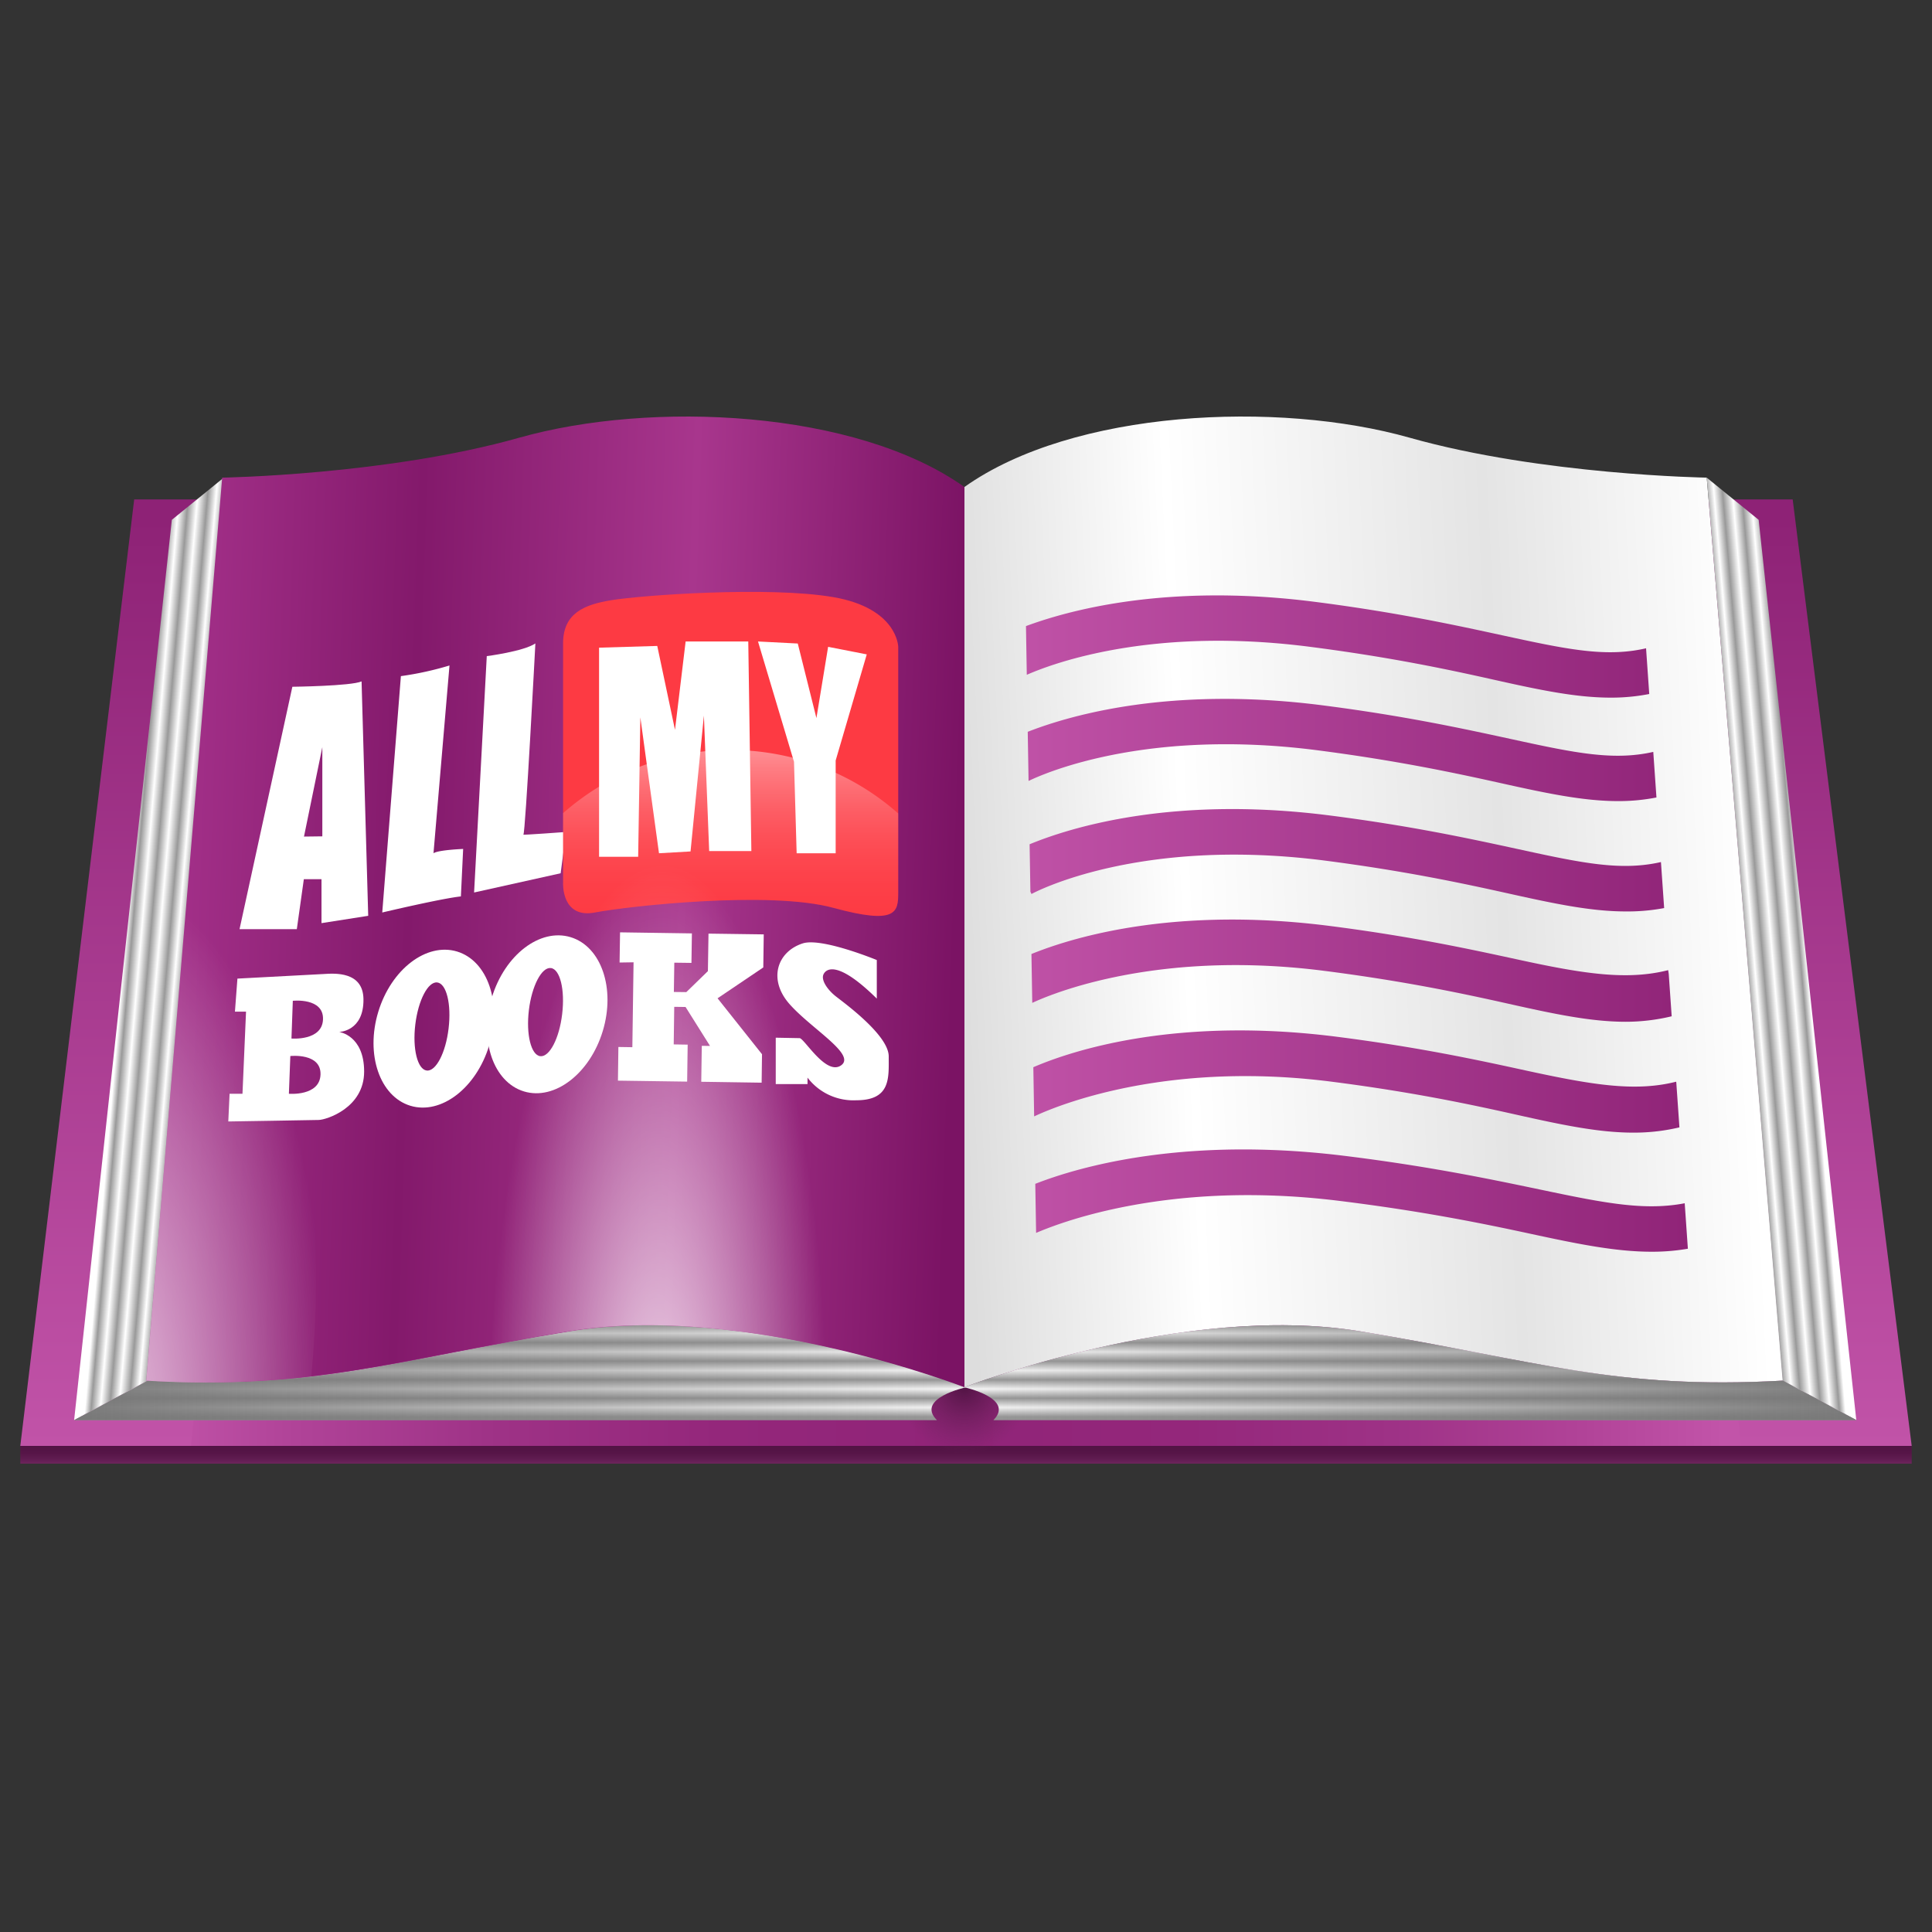
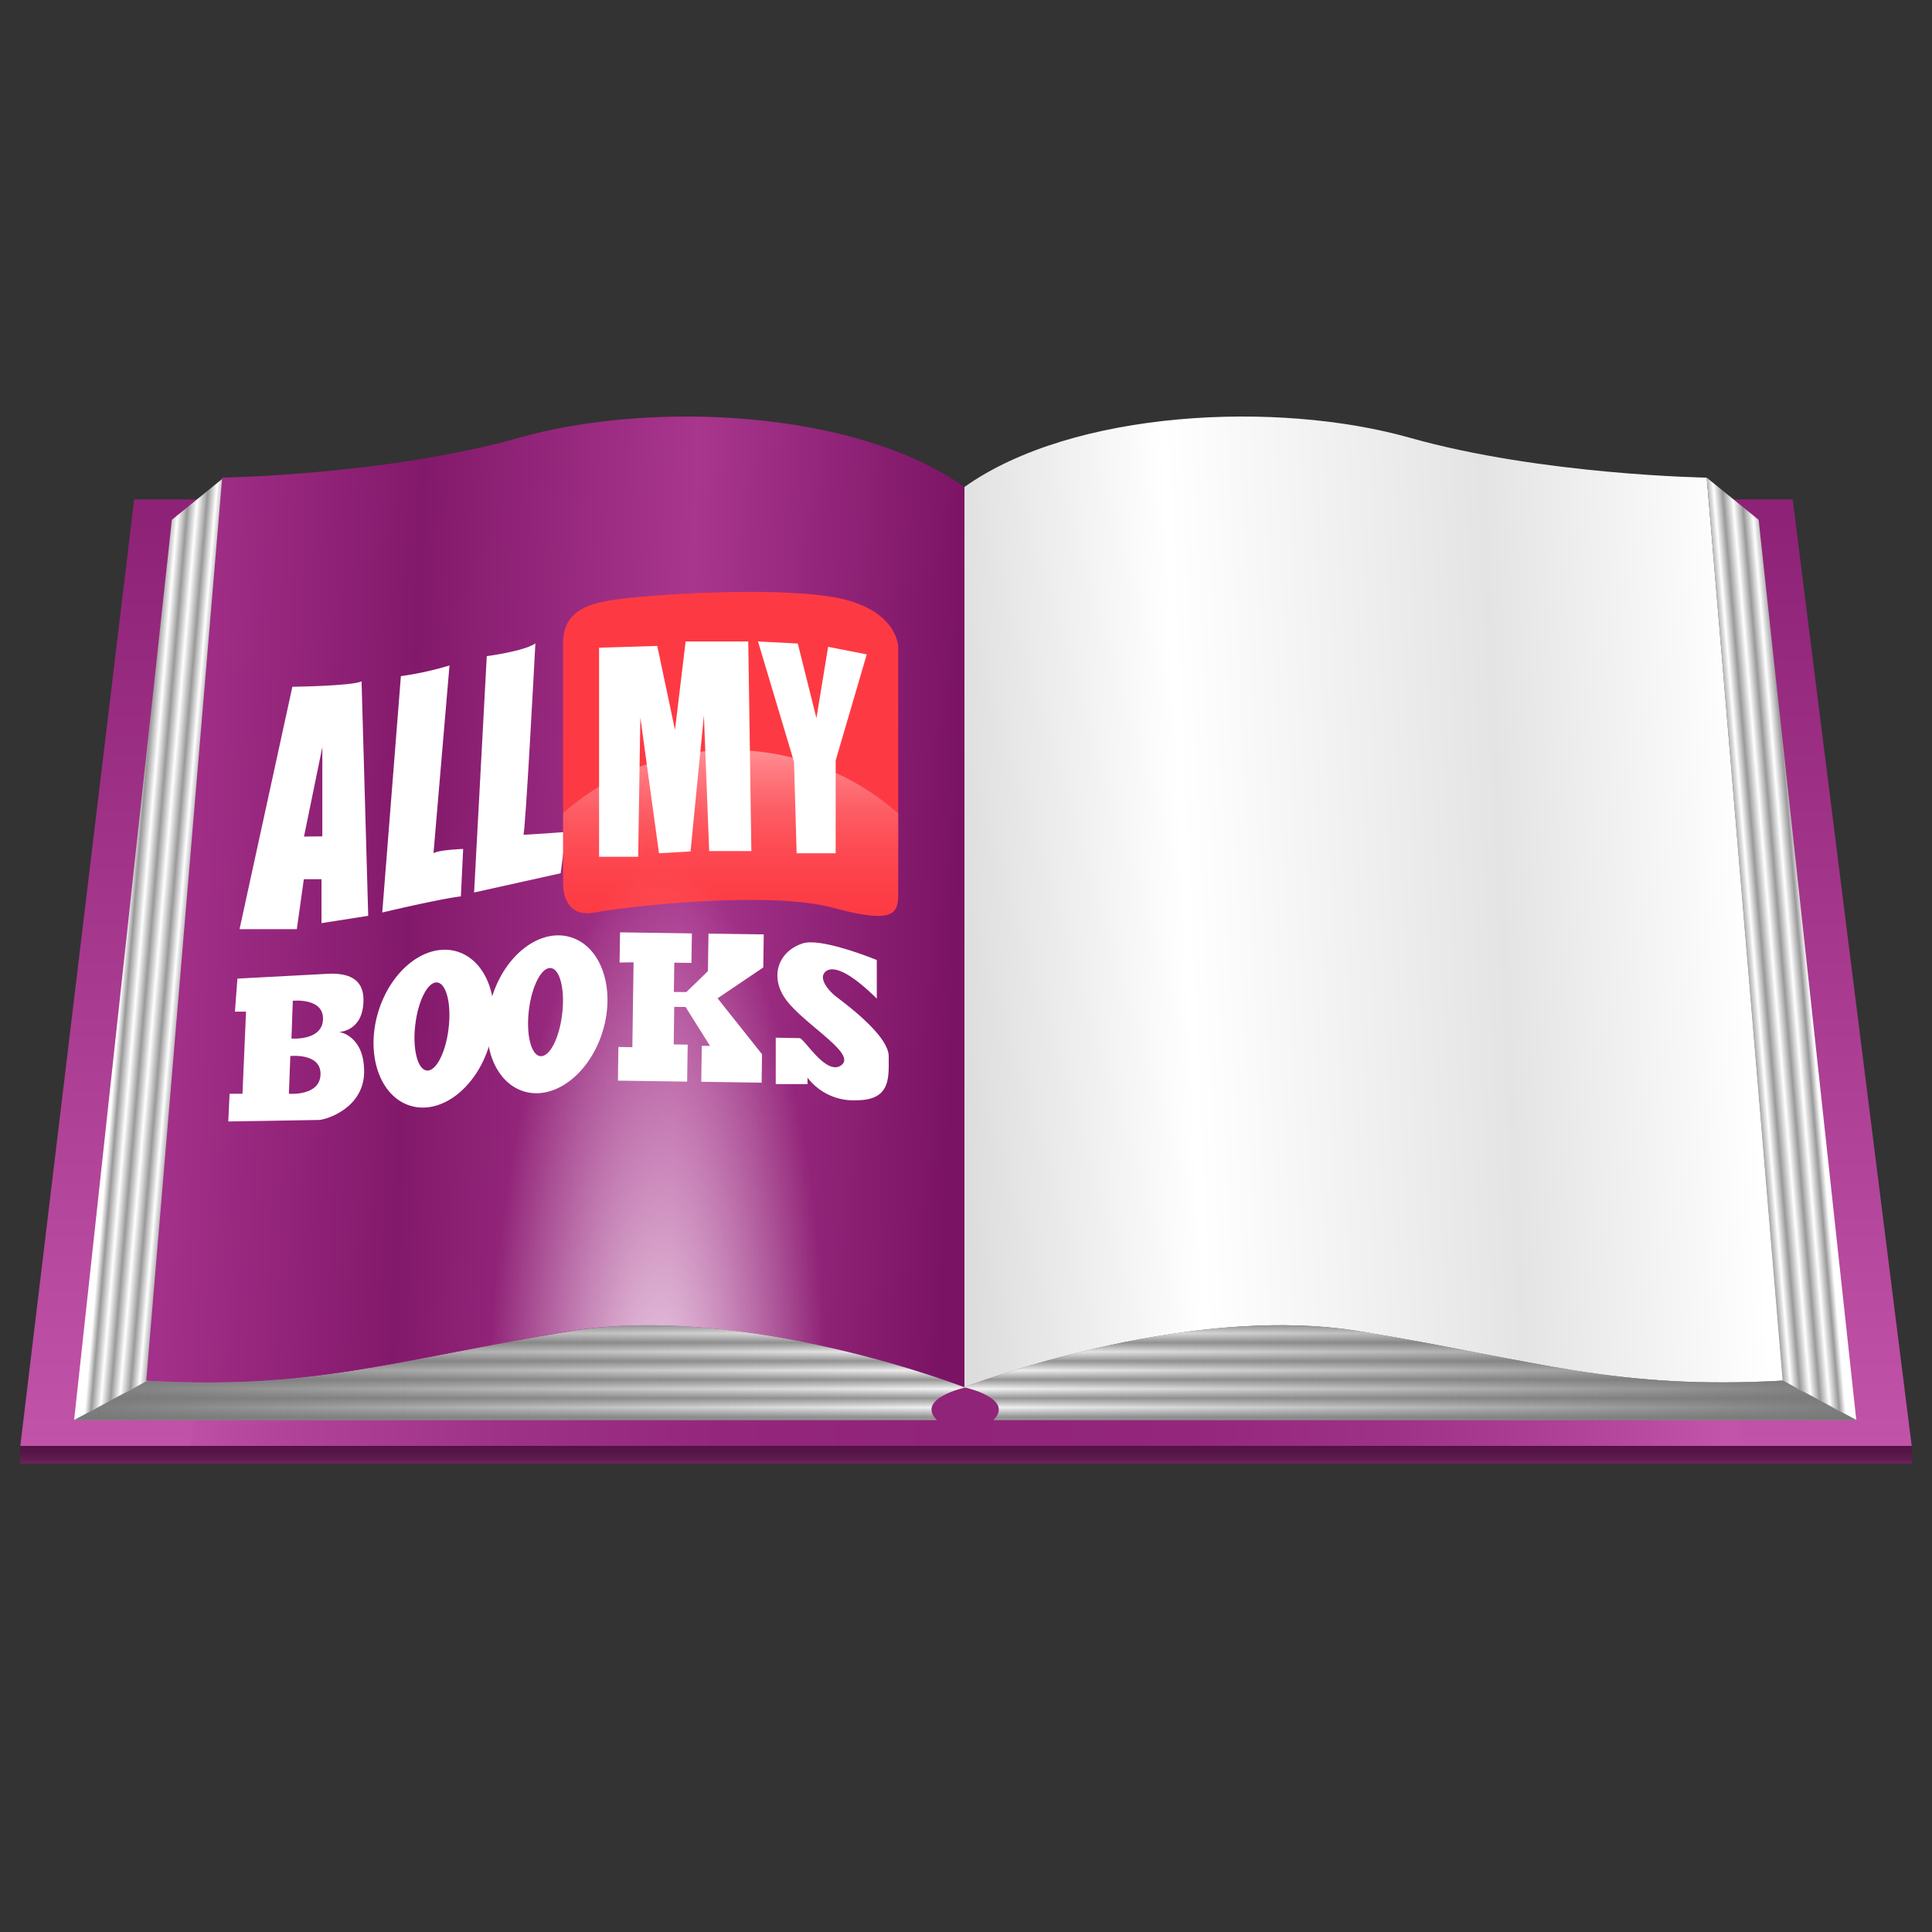
<svg xmlns="http://www.w3.org/2000/svg" xmlns:xlink="http://www.w3.org/1999/xlink" id="Слой_2" data-name="Слой 2" viewBox="0 0 256 256">
  <rect x="0" y="0" width="256" height="256" fill="#333333" stroke="none" />
  <defs>
    <style>.cls-1{fill:none;}.cls-2{fill:url(#Безымянный_градиент_4);}.cls-3{fill:url(#Безымянный_градиент_13);}.cls-4{fill:url(#Безымянный_градиент_21);}.cls-5{fill:url(#Безымянный_градиент_175);}.cls-6{fill:url(#Безымянный_градиент_46);}.cls-7{clip-path:url(#clip-path);}.cls-8{fill:url(#Безымянный_градиент_4-2);}.cls-9{fill:url(#Безымянный_градиент_4-3);}.cls-10{fill:url(#Безымянный_градиент_4-4);}.cls-11{fill:url(#Безымянный_градиент_4-5);}.cls-12{fill:url(#Безымянный_градиент_4-6);}.cls-13{fill:url(#Безымянный_градиент_4-7);}.cls-14{fill:url(#Безымянный_градиент_92);}.cls-15{fill:url(#Безымянный_градиент_92-2);}.cls-16{fill:url(#Безымянный_градиент_110);}.cls-17{fill:url(#Безымянный_градиент_118);}.cls-18{fill:url(#Безымянный_градиент_110-2);}.cls-19{fill:url(#Безымянный_градиент_118-2);}.cls-20{fill:url(#Безымянный_градиент_129);}.cls-21,.cls-25{opacity:0.8;}.cls-21{fill:url(#Безымянный_градиент_155);}.cls-22{fill:#fff;}.cls-23{fill:#fd3a43;}.cls-24{opacity:0.5;fill:url(#Безымянный_градиент_30);}.cls-25{fill:url(#Безымянный_градиент_156);}</style>
    <linearGradient id="Безымянный_градиент_4" x1="128" y1="194.06" x2="128" y2="68.65" gradientUnits="userSpaceOnUse">
      <stop offset="0" stop-color="#c254a9" />
      <stop offset="1" stop-color="#8e2276" />
    </linearGradient>
    <linearGradient id="Безымянный_градиент_13" x1="20.34" y1="128.88" x2="228.36" y2="128.88" gradientUnits="userSpaceOnUse">
      <stop offset="0" stop-color="#c254a9" />
      <stop offset="0.09" stop-color="#b04398" />
      <stop offset="0.22" stop-color="#9e3286" />
      <stop offset="0.36" stop-color="#94277b" />
      <stop offset="0.51" stop-color="#902478" />
      <stop offset="0.66" stop-color="#94277b" />
      <stop offset="0.79" stop-color="#9e3286" />
      <stop offset="0.91" stop-color="#b14398" />
      <stop offset="1" stop-color="#c254a9" />
    </linearGradient>
    <linearGradient id="Безымянный_градиент_21" x1="128" y1="194.03" x2="128" y2="191.57" gradientUnits="userSpaceOnUse">
      <stop offset="0" stop-color="#70255f" />
      <stop offset="0.28" stop-color="#601c51" />
      <stop offset="0.62" stop-color="#561547" />
      <stop offset="1" stop-color="#521344" />
    </linearGradient>
    <radialGradient id="Безымянный_градиент_175" cx="127.78" cy="183.82" r="8.95" gradientUnits="userSpaceOnUse">
      <stop offset="0" stop-color="#521344" />
      <stop offset="0.99" stop-color="#70255f" stop-opacity="0" />
    </radialGradient>
    <linearGradient id="Безымянный_градиент_46" x1="126.67" y1="122.49" x2="231.62" y2="117.55" gradientUnits="userSpaceOnUse">
      <stop offset="0" stop-color="#ddd" />
      <stop offset="0.29" stop-color="#fff" />
      <stop offset="0.69" stop-color="#e4e4e4" />
      <stop offset="1" stop-color="#fff" />
    </linearGradient>
    <clipPath id="clip-path">
-       <polygon class="cls-1" points="135.82 75.35 137.35 167.09 223.85 168.31 217.68 79.71 135.82 75.35" />
-     </clipPath>
+       </clipPath>
    <linearGradient id="Безымянный_градиент_4-2" x1="130.91" y1="85.67" x2="226.99" y2="85.67" xlink:href="#Безымянный_градиент_4" />
    <linearGradient id="Безымянный_градиент_4-3" x1="130.91" y1="99.38" x2="226.99" y2="99.38" xlink:href="#Безымянный_градиент_4" />
    <linearGradient id="Безымянный_градиент_4-4" x1="130.91" y1="114" x2="226.99" y2="114" xlink:href="#Безымянный_градиент_4" />
    <linearGradient id="Безымянный_градиент_4-5" x1="130.91" y1="128.62" x2="226.99" y2="128.62" xlink:href="#Безымянный_градиент_4" />
    <linearGradient id="Безымянный_градиент_4-6" x1="130.91" y1="143.31" x2="226.99" y2="143.31" xlink:href="#Безымянный_градиент_4" />
    <linearGradient id="Безымянный_градиент_4-7" x1="130.91" y1="159.08" x2="226.99" y2="159.08" xlink:href="#Безымянный_градиент_4" />
    <linearGradient id="Безымянный_градиент_92" x1="231.13" y1="126.16" x2="239.25" y2="125.46" gradientUnits="userSpaceOnUse">
      <stop offset="0.01" stop-color="#999" />
      <stop offset="0.15" stop-color="#fff" />
      <stop offset="0.29" stop-color="#999" />
      <stop offset="0.45" stop-color="#fff" />
      <stop offset="0.6" stop-color="#999" />
      <stop offset="0.75" stop-color="#fff" />
      <stop offset="0.9" stop-color="#999" />
      <stop offset="1" stop-color="#fff" />
    </linearGradient>
    <linearGradient id="Безымянный_градиент_92-2" x1="-38.25" y1="126.16" x2="-30.13" y2="125.46" gradientTransform="matrix(-1, 0, 0, 1, -13.59, 0)" xlink:href="#Безымянный_градиент_92" />
    <linearGradient id="Безымянный_градиент_110" x1="186.88" y1="175.44" x2="186.88" y2="187.73" gradientUnits="userSpaceOnUse">
      <stop offset="0" stop-color="#999" />
      <stop offset="0.1" stop-color="#fff" />
      <stop offset="0.2" stop-color="#999" />
      <stop offset="0.3" stop-color="#fff" />
      <stop offset="0.4" stop-color="#999" />
      <stop offset="0.5" stop-color="#fff" />
      <stop offset="0.6" stop-color="#999" />
      <stop offset="0.7" stop-color="#fff" />
      <stop offset="0.8" stop-color="#999" />
      <stop offset="0.9" stop-color="#fff" />
      <stop offset="1" stop-color="#999" />
    </linearGradient>
    <linearGradient id="Безымянный_градиент_118" x1="249.03" y1="181.89" x2="117.69" y2="181.89" gradientUnits="userSpaceOnUse">
      <stop offset="0" stop-color="#787878" />
      <stop offset="1" stop-color="#787878" stop-opacity="0" />
    </linearGradient>
    <linearGradient id="Безымянный_градиент_110-2" x1="137.09" y1="175.44" x2="137.09" y2="187.73" gradientTransform="matrix(-1, 0, 0, 1, 206, 0)" xlink:href="#Безымянный_градиент_110" />
    <linearGradient id="Безымянный_градиент_118-2" x1="199.24" y1="181.89" x2="67.89" y2="181.89" gradientTransform="matrix(-1, 0, 0, 1, 206, 0)" xlink:href="#Безымянный_градиент_118" />
    <linearGradient id="Безымянный_градиент_129" x1="23.11" y1="117.97" x2="126.64" y2="121.5" gradientUnits="userSpaceOnUse">
      <stop offset="0" stop-color="#a33089" />
      <stop offset="0.3" stop-color="#83196b" />
      <stop offset="0.65" stop-color="#a8368d" />
      <stop offset="1" stop-color="#7b1364" />
    </linearGradient>
    <radialGradient id="Безымянный_градиент_155" cx="10.68" cy="193.71" r="77.15" gradientTransform="translate(-71.09 200.04) rotate(-86.95) scale(1 0.42)" gradientUnits="userSpaceOnUse">
      <stop offset="0" stop-color="#fff" />
      <stop offset="1" stop-color="#fff" stop-opacity="0" />
    </radialGradient>
    <linearGradient id="Безымянный_градиент_30" x1="96.81" y1="97.47" x2="96.81" y2="124.23" gradientUnits="userSpaceOnUse">
      <stop offset="0" stop-color="#fff" />
      <stop offset="0.04" stop-color="#fff" stop-opacity="0.92" />
      <stop offset="0.15" stop-color="#fff" stop-opacity="0.7" />
      <stop offset="0.26" stop-color="#fff" stop-opacity="0.52" />
      <stop offset="0.37" stop-color="#fff" stop-opacity="0.36" />
      <stop offset="0.49" stop-color="#fff" stop-opacity="0.23" />
      <stop offset="0.61" stop-color="#fff" stop-opacity="0.13" />
      <stop offset="0.73" stop-color="#fff" stop-opacity="0.06" />
      <stop offset="0.86" stop-color="#fff" stop-opacity="0.01" />
      <stop offset="1" stop-color="#fff" stop-opacity="0" />
    </linearGradient>
    <radialGradient id="Безымянный_градиент_156" cx="87.26" cy="192.32" r="77.73" gradientTransform="translate(30.25 278.94) rotate(-89.35) scale(1 0.29)" xlink:href="#Безымянный_градиент_155" />
  </defs>
  <title>Книга SVG</title>
  <polygon class="cls-2" points="2.69 191.59 253.31 191.59 237.54 66.18 17.78 66.18 2.69 191.59" />
  <polygon class="cls-3" points="25.31 191.59 230.69 191.59 217.77 66.18 37.67 66.18 25.31 191.59" />
  <rect class="cls-4" x="2.69" y="191.59" width="250.62" height="2.35" />
-   <circle class="cls-5" cx="127.43" cy="184.35" r="9.18" />
  <path class="cls-6" d="M127.79,64.53V183.82s29-11.29,52.47-7.41,33.71,7.77,56,6.53L226.15,63.29s-21.89-.35-39.36-5.29S142.21,54.29,127.79,64.53Z" />
  <g class="cls-7">
    <path class="cls-8" d="M213.42,92.44c-4.56,0-9.35-1-15.55-2.39s-13.83-3-24.34-4.35c-24.67-3.17-38.45,4.16-38.58,4.24L132,84.69c.62-.35,15.47-8.38,42.25-4.94,10.77,1.38,18.58,3.08,24.85,4.44,8.67,1.88,13.9,3,19.39,1.62L220,91.63A26.17,26.17,0,0,1,213.42,92.44Z" />
    <path class="cls-9" d="M214.42,106.15c-4.56,0-9.35-1-15.55-2.38s-13.83-3-24.34-4.36c-24.67-3.17-38.45,4.17-38.58,4.24L133,98.4c.62-.34,15.47-8.38,42.25-4.94,10.77,1.38,18.58,3.08,24.85,4.44,8.67,1.89,13.9,3,19.39,1.63l1.47,5.81A26.17,26.17,0,0,1,214.42,106.15Z" />
    <path class="cls-10" d="M215.42,120.77c-4.56,0-9.35-1-15.55-2.38s-13.82-3-24.34-4.36c-24.85-3.19-38.72,4.35-38.85,4.43L134,113c.62-.34,15.47-8.38,42.25-4.94,10.78,1.38,18.58,3.08,24.85,4.44,8.67,1.89,13.9,3,19.39,1.63L222,120A26.17,26.17,0,0,1,215.42,120.77Z" />
-     <path class="cls-11" d="M215.42,135.39c-4.56,0-9.35-1-15.55-2.39s-13.82-3-24.34-4.35c-24.67-3.17-39.2,4.49-38.93,4.32L134,127.64c.62-.34,15.47-8.38,42.25-4.94,10.78,1.38,18.58,3.08,24.85,4.44,8.67,1.89,14.46,2.8,19.94,1.41l.92,6A26.17,26.17,0,0,1,215.42,135.39Z" />
-     <path class="cls-12" d="M216.42,150.08c-4.56,0-9.35-1-15.55-2.39s-13.82-3-24.34-4.35c-24.67-3.18-39.89,4.76-40,4.84L135,142.33c.62-.35,15.47-8.38,42.25-4.94,10.78,1.38,18.58,3.07,24.85,4.44,8.67,1.88,14.49,2.9,20,1.5l.89,5.94A26.17,26.17,0,0,1,216.42,150.08Z" />
+     <path class="cls-12" d="M216.42,150.08c-4.56,0-9.35-1-15.55-2.39s-13.82-3-24.34-4.35c-24.67-3.18-39.89,4.76-40,4.84L135,142.33c.62-.35,15.47-8.38,42.25-4.94,10.78,1.38,18.58,3.07,24.85,4.44,8.67,1.88,14.49,2.9,20,1.5l.89,5.94Z" />
    <path class="cls-13" d="M218.84,165.86c-4.72,0-9.67-1-16.1-2.39s-14.36-3-25.29-4.35c-25.7-3.18-41.07,4.66-41.21,4.73l-1.8-5.77c.64-.34,16-8.35,43.75-4.92,11.17,1.38,19.27,3.08,25.78,4.44,9,1.89,14.49,3,20.23,1.63l1.43,5.82A27.82,27.82,0,0,1,218.84,165.86Z" />
  </g>
  <polygon class="cls-14" points="236.21 182.94 245.97 188.18 233.03 68.88 226.15 63.29 236.21 182.94" />
  <polygon class="cls-15" points="19.59 182.94 9.82 188.18 22.77 68.88 29.65 63.29 19.59 182.94" />
  <path class="cls-16" d="M246,188.18l-9.76-5.24c-22.24,1.24-32.47-2.65-56-6.53s-52.47,7.41-52.47,7.41,6.75,1.46,3.86,4.36Z" />
  <path class="cls-17" d="M246,188.18l-9.76-5.24c-22.24,1.24-32.47-2.65-56-6.53s-52.47,7.41-52.47,7.41,6.75,1.46,3.86,4.36Z" />
  <path class="cls-18" d="M9.82,188.18l9.77-5.24c22.23,1.24,32.47-2.65,55.94-6.53S128,183.82,128,183.82s-6.75,1.46-3.85,4.36Z" />
  <path class="cls-19" d="M9.82,188.18l9.77-5.24c22.23,1.24,32.47-2.65,55.94-6.53S128,183.82,128,183.82s-6.75,1.46-3.85,4.36Z" />
  <path class="cls-20" d="M127.79,64.53V183.82s-29-11.29-52.47-7.41-33.7,7.77-55.94,6.53L29.44,63.29S51.32,62.94,68.79,58,113.38,54.29,127.79,64.53Z" />
-   <path class="cls-21" d="M25.16,114.24l-5.78,68.7a122.8,122.8,0,0,0,21.87-.57c.4-4.17.63-8.5.63-13C41.88,144,34.91,122.42,25.16,114.24Z" />
  <polygon class="cls-22" points="83.95 127.51 83.79 138.76 81.94 138.73 81.88 143.19 91.05 143.32 91.12 138.42 89.27 138.39 89.34 133.41 90.84 133.43 94.08 138.59 92.99 138.58 92.92 143.34 100.92 143.46 100.97 139.69 95.08 132.28 101.14 128.19 101.2 123.81 93.88 123.71 93.8 128.68 90.94 131.46 89.29 131.44 89.35 127.56 91.62 127.59 91.68 123.68 82.16 123.54 82.1 127.54 83.95 127.51" />
  <path class="cls-22" d="M64.5,86.94s4.85-.62,6.44-1.68c0,0-1.32,25.24-1.59,25.33s5.65-.35,5.65-.35l-.71,5.47-11.47,2.55Z" />
  <path class="cls-23" d="M74.61,85.26V117s-.24,4.76,4.23,3.91S102,118,110.4,120.29s8.62.59,8.62-2V85.71s-.06-5.12-8.62-6.59S85,78.87,81,79.53C77.43,80.11,74.61,81.24,74.61,85.26Z" />
  <path class="cls-24" d="M96.81,99.38a33.49,33.49,0,0,0-22.2,8.37V117s-.24,4.76,4.23,3.91S102,118,110.4,120.29s8.62.59,8.62-2v-10.5A33.49,33.49,0,0,0,96.81,99.38Z" />
  <path class="cls-22" d="M48.79,121.35l-.88-31.06c-1.41.62-9.17.71-9.17.71l-7,32.12h7.59l.93-6.62h2.34v5.82Zm-8.51-10.5L42.71,99v11.82Z" />
  <path class="cls-22" d="M53.12,89.59l-2.47,31.32s7.86-1.86,10.42-2.13l.3-6.29s-3.31.13-3.93.57l2.12-24.88A42.27,42.27,0,0,1,53.12,89.59Z" />
  <polygon class="cls-22" points="79.38 113.53 79.38 85.82 87.09 85.59 89.44 96.71 90.85 85 99.15 85 99.56 112.77 93.97 112.77 93.27 94.82 91.5 112.82 87.32 113.06 84.85 95.06 84.56 113.53 79.38 113.53" />
  <polygon class="cls-22" points="100.44 85 105.21 100.94 105.56 113.06 110.73 113.06 110.73 100.77 114.85 86.71 109.73 85.71 108.18 95.15 105.71 85.27 100.44 85" />
  <path class="cls-22" d="M60.56,126.08c-4.06-1.22-8.73,2.36-10.44,8s.2,11.21,4.26,12.44,8.73-2.35,10.44-8S64.62,127.31,60.56,126.08Zm-1.12,10.2c-.38,3.22-1.68,5.72-2.9,5.57s-1.9-2.88-1.51-6.1,1.69-5.72,2.91-5.57S59.83,133.05,59.44,136.28Z" />
  <path class="cls-22" d="M75.61,124.18c-4.06-1.23-8.73,2.35-10.44,8s.2,11.21,4.26,12.44,8.73-2.36,10.44-8S79.67,125.41,75.61,124.18Zm-1.12,10.19c-.38,3.23-1.68,5.72-2.9,5.58s-1.9-2.88-1.51-6.1,1.69-5.72,2.91-5.58S74.88,131.15,74.49,134.37Z" />
  <path class="cls-22" d="M102.79,137.5v6.15H107v-.86a7.64,7.64,0,0,0,6.47,3c4.59,0,4.29-3,4.29-5.81s-5.88-7.07-7-7.95-2-2.17-1.64-2.93,1.91-1.86,7.06,3.22v-5.11s-7.27-3-9.8-2.21c-3.4,1.09-4.65,4.78-1.76,8.05s8.82,6.66,6.85,8.1-4.82-3.44-5.5-3.59Z" />
  <path class="cls-22" d="M44.94,136.74s3.29-.06,3.22-4.37c-.06-3.67-3.82-3.4-5.23-3.31l-11.47.61-.33,4.38,1.47,0-.47,10.88-1.71,0-.17,3.67s11-.17,12-.2,6-1.59,6-6.41S44.94,136.74,44.94,136.74Zm-6.66,8.19.19-5s4.09-.45,4,2.45S38.28,144.93,38.28,144.93Zm.34-7.32.18-5s4.09-.45,4,2.45S38.62,137.61,38.62,137.61Z" />
  <path class="cls-25" d="M75.32,176.41c12.84-2.12,27.33.3,37.82,2.92-.55-31.26-11.69-72.7-25.34-72.7s-24.65,41.12-25.34,72.1C66.35,178,70.56,177.2,75.32,176.41Z" />
</svg>